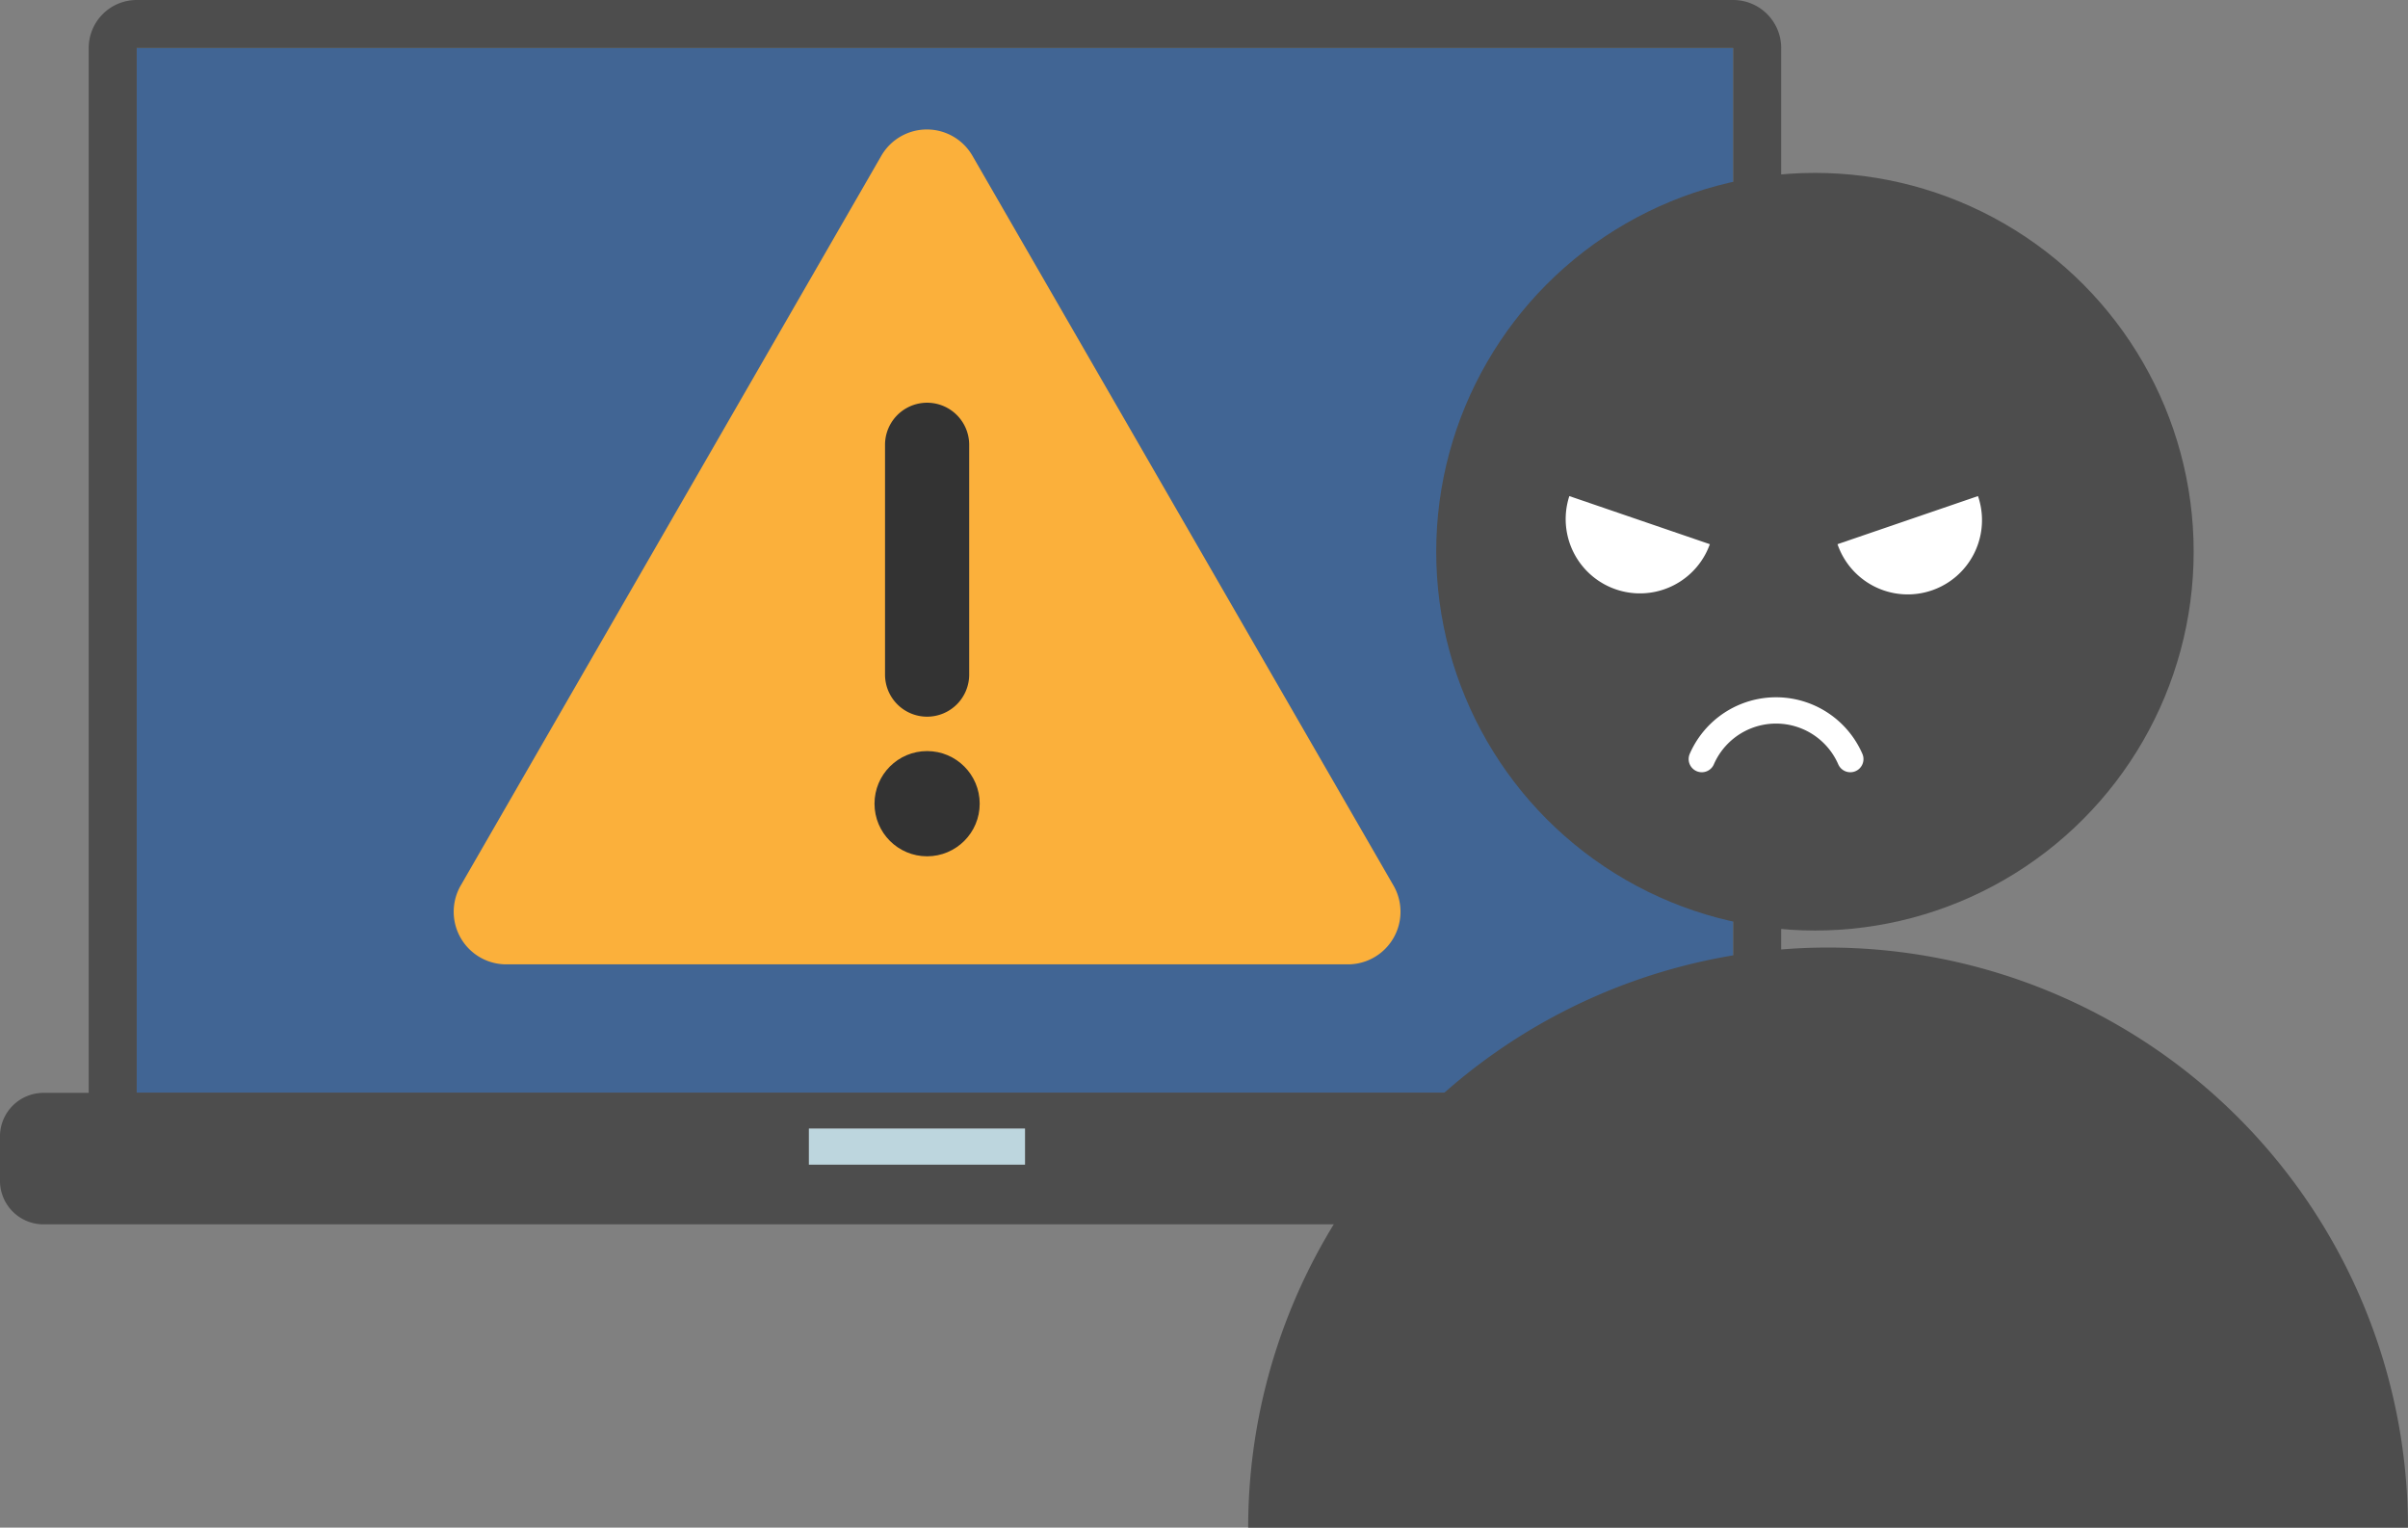
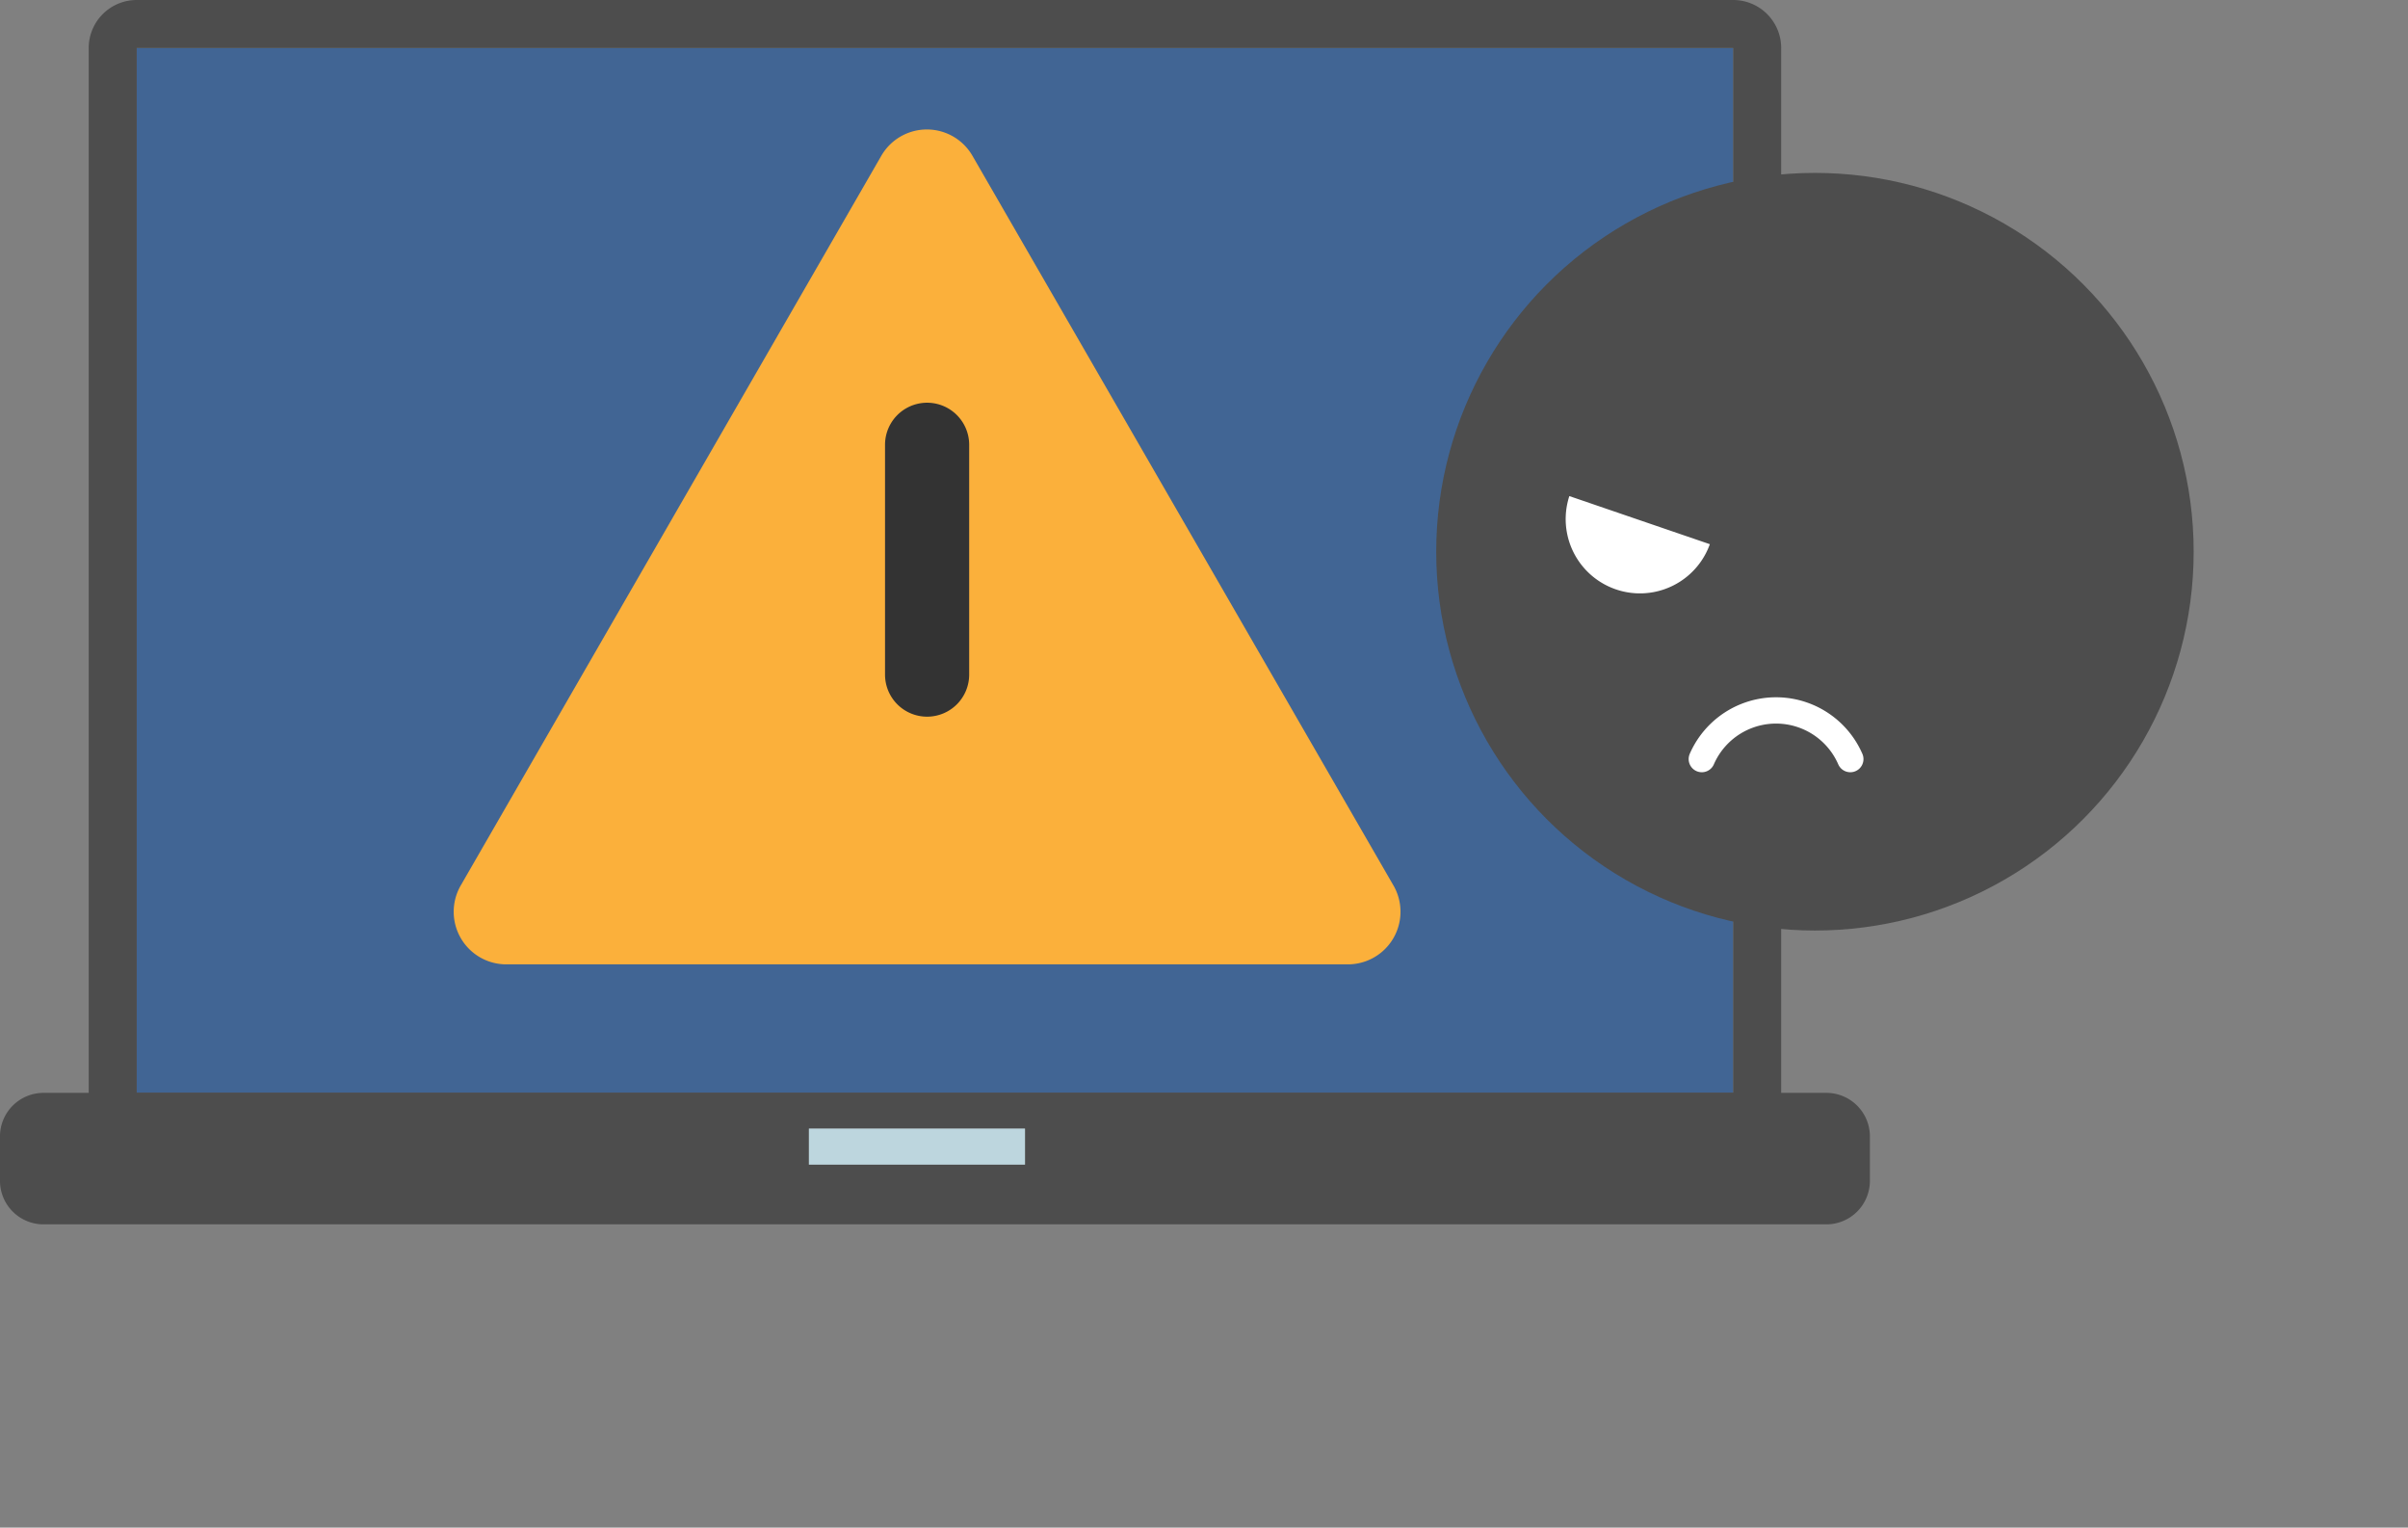
<svg xmlns="http://www.w3.org/2000/svg" width="91.564" height="58.073" viewBox="0 0 91.564 58.073">
  <rect x="0" y="0" width="91.564" height="58.073" fill="#808080" stroke="none" />
  <defs>
    <style>.a{fill:#416594;}.b{fill:#4d4d4d;}.c{fill:#bdd6de;}.d{fill:#fff;}.e{fill:none;stroke:#fff;stroke-linecap:round;stroke-linejoin:round;}.f{fill:#fbb03b;}.g{fill:#333;}</style>
  </defs>
  <g transform="translate(-623.487 -5041.927)">
    <rect class="a" width="60.706" height="39.71" transform="translate(628.686 5043.752)" />
    <path class="b" d="M692.934,5083.473h-1.718v-39.721a1.825,1.825,0,0,0-1.825-1.825H628.686a1.826,1.826,0,0,0-1.826,1.825v39.721h-1.717a1.657,1.657,0,0,0-1.657,1.657v1.685a1.657,1.657,0,0,0,1.657,1.657h67.79a1.657,1.657,0,0,0,1.657-1.657v-1.685A1.657,1.657,0,0,0,692.934,5083.473Zm-30.472,2.728h-8.216v-1.37h8.216Zm26.93-2.739H628.686v-39.71h60.706Z" />
    <rect class="c" width="8.216" height="1.369" transform="translate(654.246 5084.832)" />
    <circle class="b" cx="14.401" cy="14.401" r="14.401" transform="translate(678.099 5048.5)" />
-     <path class="b" d="M693,5077.949A22.051,22.051,0,0,0,670.949,5100h44.1A22.051,22.051,0,0,0,693,5077.949Z" />
    <path class="d" d="M683.161,5060.786a2.824,2.824,0,0,0,5.343,1.829Z" />
-     <path class="d" d="M698.7,5060.786a2.823,2.823,0,0,1-5.342,1.829Z" />
    <path class="e" d="M693.845,5070.784a3.08,3.08,0,0,0-5.647,0" />
    <path class="f" d="M676.473,5075.589l-16.009-27.74a2,2,0,0,0-1.732-1h0a2,2,0,0,0-1.733,1l-15.992,27.739a2,2,0,0,0,1.733,3h32a2,2,0,0,0,1.733-3Z" />
    <path class="g" d="M658.74,5069.172a1.6,1.6,0,0,1-1.6-1.6v-8.735a1.6,1.6,0,1,1,3.2,0v8.735A1.6,1.6,0,0,1,658.74,5069.172Z" />
-     <circle class="g" cx="2" cy="2" r="2" transform="translate(656.74 5070.48)" />
  </g>
</svg>